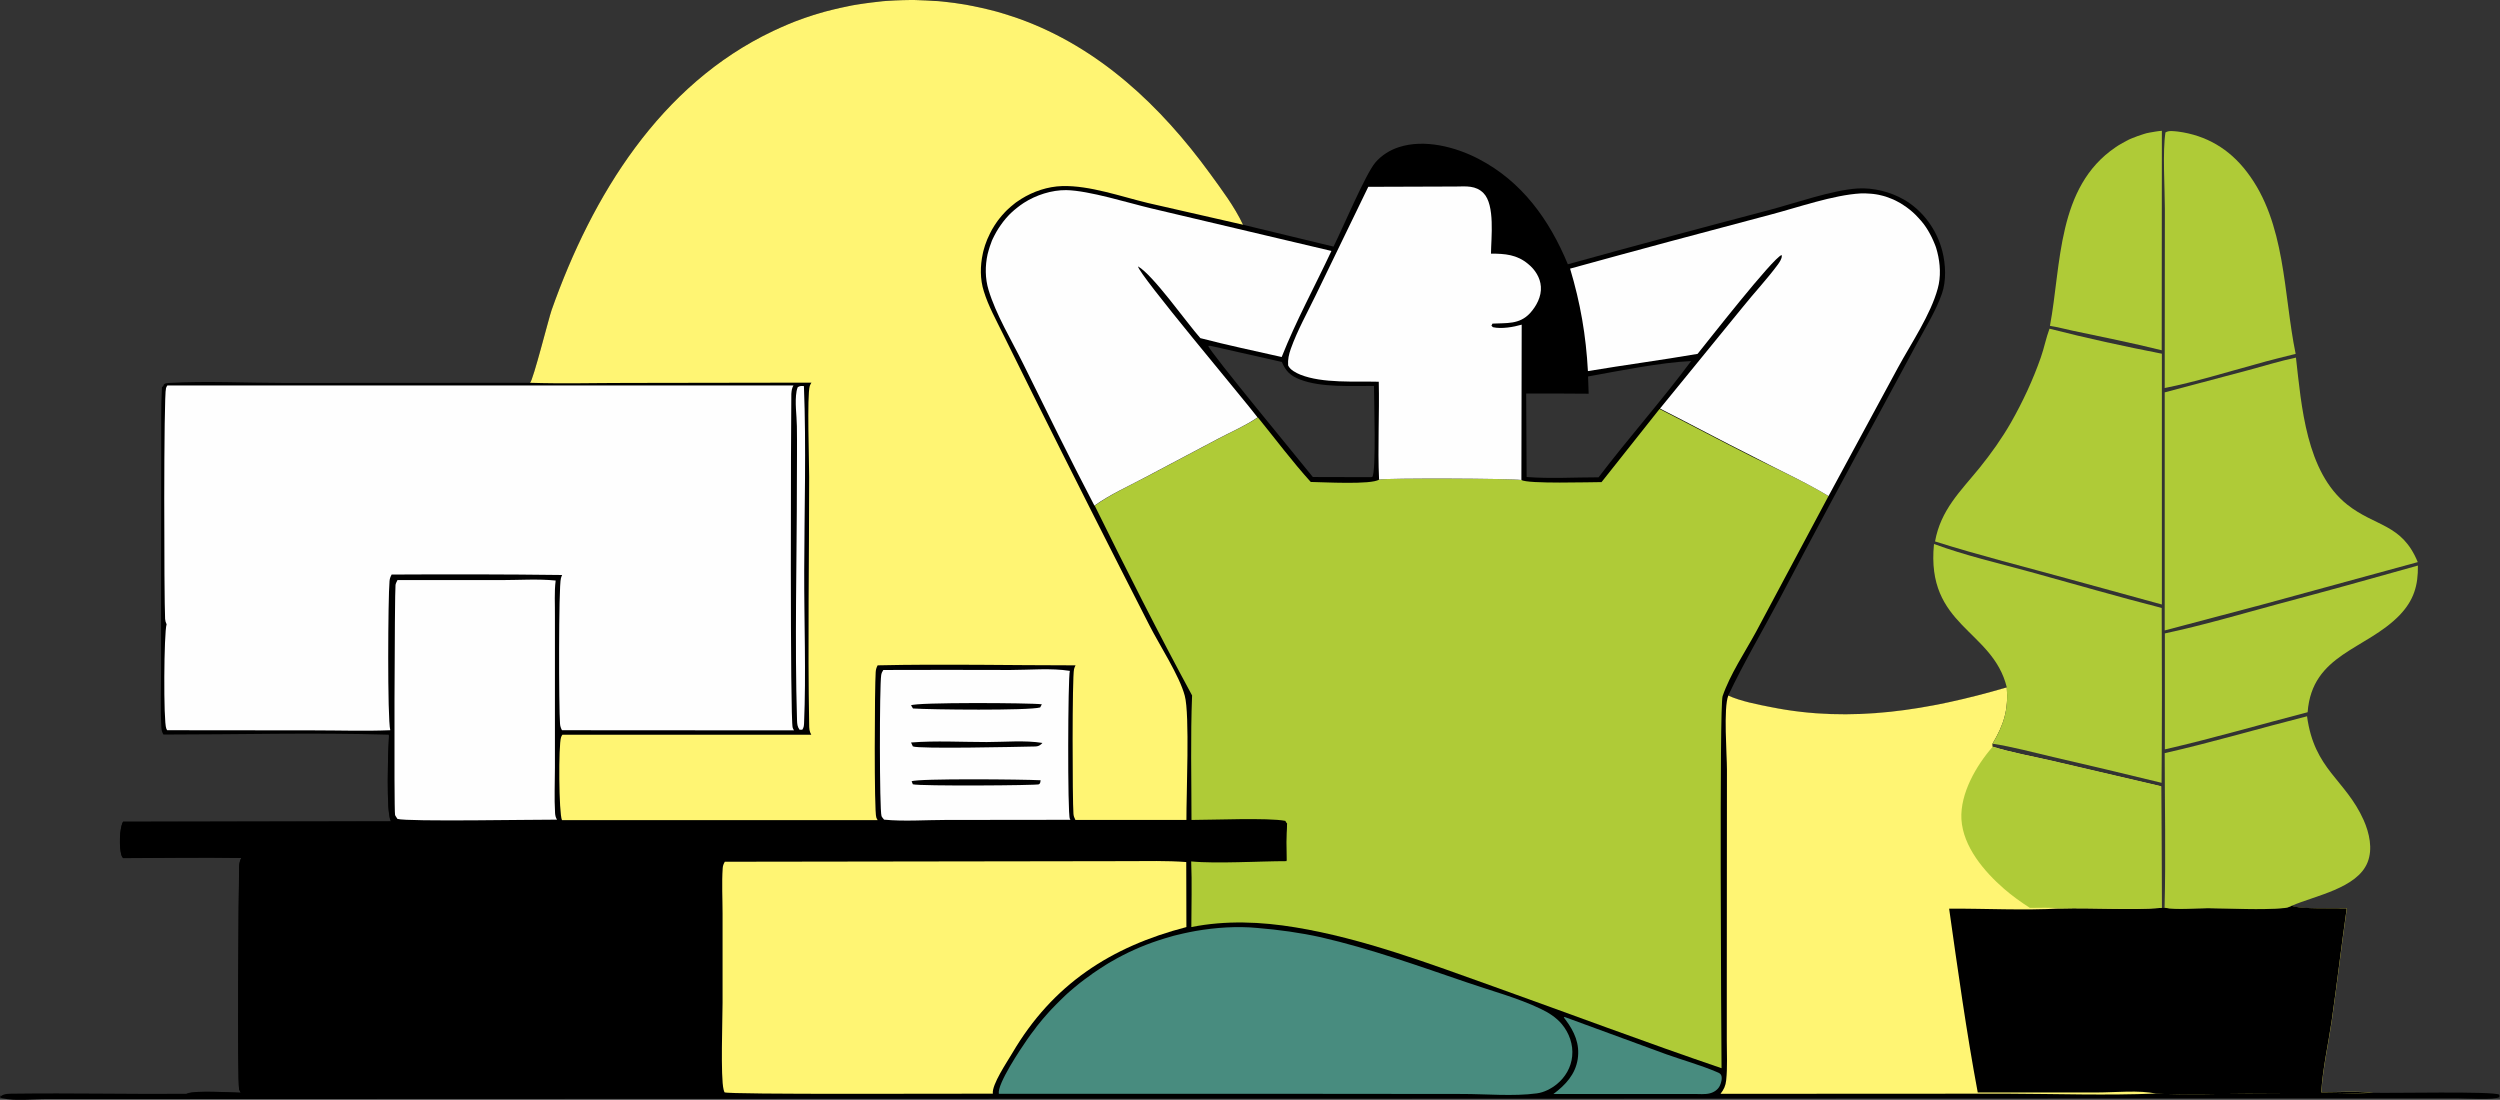
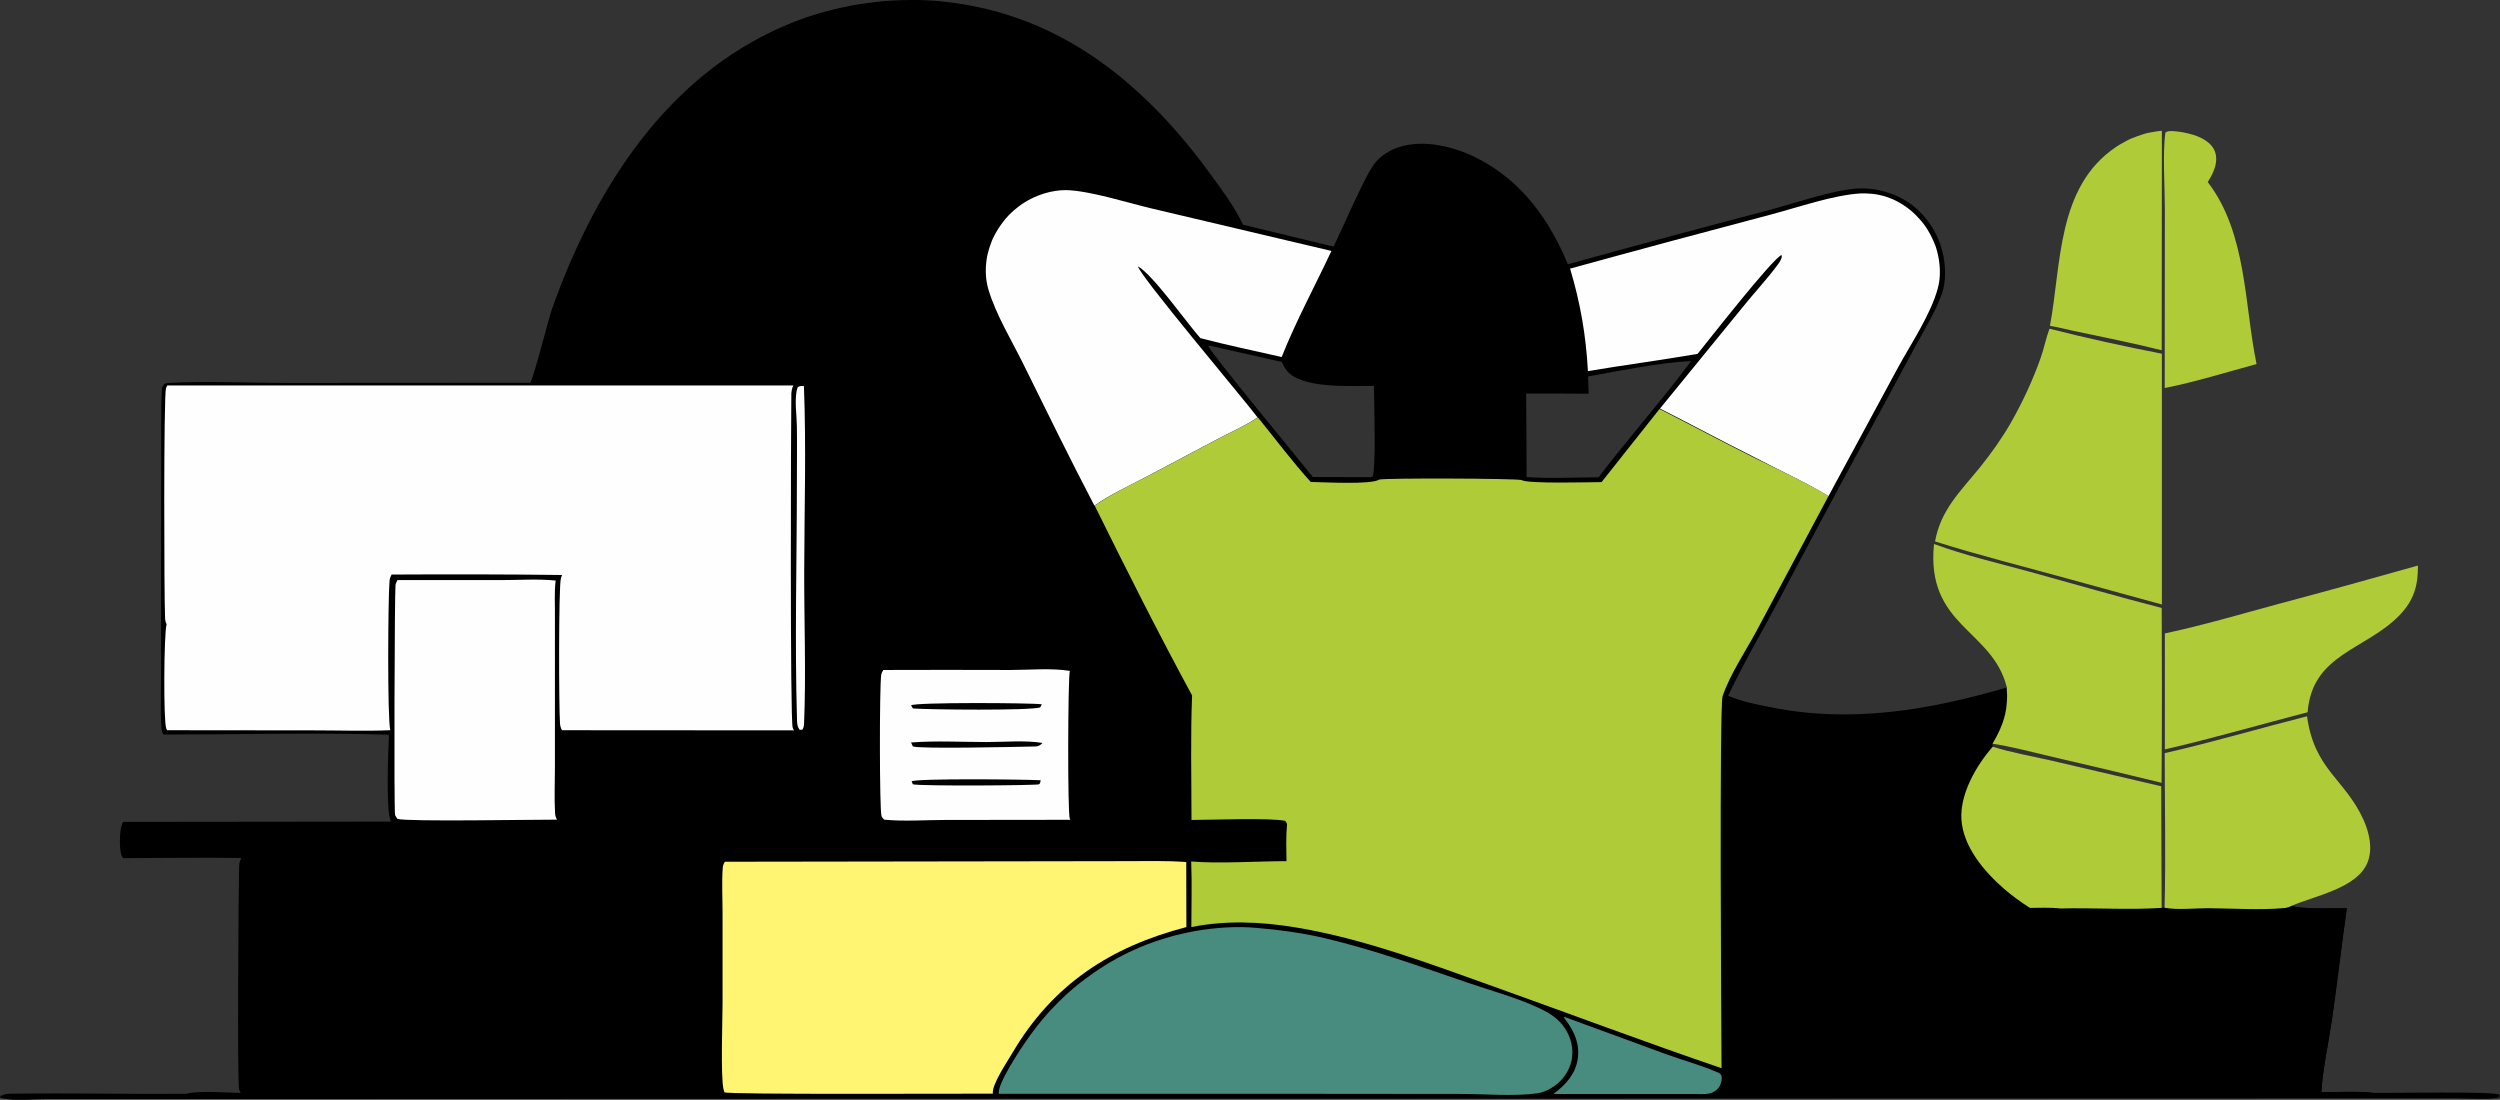
<svg xmlns="http://www.w3.org/2000/svg" version="1.1" id="Layer_1" x="0px" y="0px" viewBox="0 0 1668.7 734.1" style="enable-background:new 0 0 1668.7 734.1;" xml:space="preserve">
  <rect x="0" y="0" width="1668.7" height="734.1" fill="#333333" stroke="none" />
  <style type="text/css"> .st0{fill:#FFF573;} .st1{fill:#AFCB37;} .st2{fill:#FEFEFE;} .st3{fill:#488C7F;} </style>
  <g>
    <g>
      <path d="M1584,729.4c-11.3-1.2-23.1-0.4-34.5-0.4c0.9-15.7,4.6-31.8,6.9-47.4c3.7-25.1,6.5-50.3,10.1-75.4 c-7.1-0.2-31.4,1-36.9-1.6c-1.5,0.8-3.1,1.4-4.8,1.5c-16.5,1.5-34.4,0.2-51.1,0.1c-9,0-20.1,1.3-28.9-0.3l-2,0.2l-0.3-81.2 l-73.6-17.2c-12.9-3-26.3-5.4-38.9-9.3l-0.1-1.9c7.6-12.9,10.5-22.6,9.5-37.6c-51.6,15.1-103.8,24-157.3,13.2 c-9.2-1.8-20.1-3.9-28.6-7.7c10.3-21.9,22.9-43.2,34.3-64.6c22.4-42.5,45.1-84.8,68.2-127l23.8-44.1c5.7-10.5,12.4-21.3,16.4-32.7 c3-8.6,2.5-19.5,0.3-28.2c-3.6-14.3-12.9-27.2-25.7-34.6c-9.1-5.2-20.3-8-30.8-7.4c-16.8,1-42.1,9.9-59.1,14.4 c-44.9,11.8-89.7,23.8-134.4,36.2c-12.3-29.7-30.6-55.3-59.7-70.4c-15.4-8-36-13.3-53-7.8c-6,1.9-11.7,5.5-15.8,10.3 c-6.6,7.8-21.7,43.7-27.9,56.1L829.7,150c-5.8-12.3-14.1-23.2-22-34.1c-32.9-45.2-74.2-84.3-127.5-103.4c-1.7-0.6-3.3-1.2-5-1.7 c-1.7-0.5-3.3-1.1-5-1.6c-1.7-0.5-3.4-1-5.1-1.5c-1.7-0.5-3.4-0.9-5.1-1.3c-1.7-0.4-3.4-0.8-5.1-1.2c-1.7-0.4-3.4-0.7-5.2-1.1 c-1.7-0.3-3.4-0.7-5.2-1c-1.7-0.3-3.5-0.6-5.2-0.8c-1.7-0.3-3.5-0.5-5.2-0.7c-1.7-0.2-3.5-0.4-5.2-0.6c-1.7-0.2-3.5-0.3-5.2-0.5 c-1.7-0.1-3.5-0.2-5.3-0.3c-1.8-0.1-3.5-0.1-5.3-0.2S609.6,0,607.8,0c-1.8,0-3.5,0-5.3,0.1s-3.5,0.1-5.3,0.2 c-1.8,0.1-3.5,0.2-5.3,0.3c-1.8,0.1-3.5,0.3-5.2,0.5c-1.7,0.2-3.5,0.4-5.2,0.6c-1.7,0.2-3.5,0.5-5.2,0.7c-1.7,0.3-3.5,0.5-5.2,0.8 c-1.7,0.3-3.5,0.6-5.2,1c-1.7,0.3-3.4,0.7-5.2,1.1c-1.7,0.4-3.4,0.8-5.1,1.2c-1.7,0.4-3.4,0.9-5.1,1.3c-1.7,0.5-3.4,1-5.1,1.5 c-1.7,0.5-3.4,1-5,1.6c-1.7,0.5-3.3,1.1-5,1.7c-1.7,0.6-3.3,1.2-4.9,1.8c-1.6,0.6-3.3,1.3-4.9,2c-1.6,0.7-3.2,1.4-4.8,2.1 c-1.6,0.7-3.2,1.4-4.8,2.2c-75.5,35.8-120.8,109.9-147.8,186.2c-1.9,5.4-12.4,47.1-14.4,48.6l-163.9,0.1c-25.3,0-51.9-1.4-77.1,0 c-1.3,0.1-2.4,0.1-3.4,1c-0.4,1.1-0.3,1.1-1.3,1.8c-0.8,13.9-0.4,28-0.5,41.9l-0.1,75.1l0,71.5c0,12.8-0.5,25.9,0.2,38.6 c0.1,1.8,0.4,3.2,1.4,4.8c50,0,100.4-1.4,150.3,0.1l0.2,0.7c-0.5,9.1-2.1,51.4,1.3,57.3l-178.8,0.2c-2.5,4.4-2.6,17.3-1.1,22.2 c0.2,0.7,0.6,1.4,1.1,2c26.3-0.1,52.7-0.5,79-0.1c-1.1,2-1.4,3.5-1.5,5.8c-0.4,12.1-1.3,144.5,0,148.7c0.3,0.9,0.7,1.6,1.1,2.3 c-9-0.1-28.5-1.7-36.4,0.6c-38.2,0.3-76.5-0.6-114.7-0.1c-3.5,0.1-6.8-0.3-9.4,2l-0.1,0.6c0.4,0.1,0.9,0.3,1.3,0.4 c8.8,2.2,20.6,0.6,29.8,0.6l63,0l277.8-0.1l1267.7-0.4c5.8,0,25.3,1.3,28.6-0.8l0-1.6C1664.6,728.2,1594.8,729.8,1584,729.4z M916,318.3l-0.8,0.2l-38.9-0.1c-7.7-9.7-69.2-84-69.8-87.5l1.3-0.1l47.8,10.8c2.7,6.3,5.7,9.2,12.1,11.7 c14.1,5.5,34.3,4.2,49.4,4.3C917.1,265.5,918.7,315,916,318.3z M1067,318.6c-15.8,0-32.3,1-48-0.2l-0.3-55.7 c13.9,0,27.8-0.1,41.7,0.1l-0.4-11.5c20.4-3.7,48.6-9.4,68.8-10.3C1109.1,267.5,1087,292.3,1067,318.6z" />
      <path d="M0,732.4c0.2-0.2,0.3-0.3,0.5-0.5l0.1-1.1L0,732.4z" />
    </g>
-     <path class="st0" d="M829.7,150c-5.8-12.3-14.1-23.2-22-34.1c-32.9-45.2-74.2-84.3-127.5-103.4c-1.7-0.6-3.3-1.2-5-1.7 c-1.7-0.5-3.3-1.1-5-1.6c-1.7-0.5-3.4-1-5.1-1.5c-1.7-0.5-3.4-0.9-5.1-1.3c-1.7-0.4-3.4-0.8-5.1-1.2c-1.7-0.4-3.4-0.7-5.2-1.1 c-1.7-0.3-3.4-0.7-5.2-1c-1.7-0.3-3.5-0.6-5.2-0.8c-1.7-0.3-3.5-0.5-5.2-0.7c-1.7-0.2-3.5-0.4-5.2-0.6c-1.7-0.2-3.5-0.3-5.2-0.4 c-1.7-0.1-3.5-0.2-5.3-0.3c-1.8-0.1-3.5-0.1-5.3-0.2S609.6,0,607.8,0c-1.8,0-3.5,0-5.3,0.1s-3.5,0.1-5.3,0.2 c-1.8,0.1-3.5,0.2-5.3,0.3c-1.8,0.1-3.5,0.3-5.2,0.5c-1.7,0.2-3.5,0.4-5.2,0.6c-1.7,0.2-3.5,0.5-5.2,0.7c-1.7,0.3-3.5,0.5-5.2,0.8 c-1.7,0.3-3.5,0.6-5.2,1c-1.7,0.3-3.4,0.7-5.2,1.1c-1.7,0.4-3.4,0.8-5.1,1.2c-1.7,0.4-3.4,0.9-5.1,1.3c-1.7,0.5-3.4,1-5.1,1.5 c-1.7,0.5-3.4,1-5,1.6c-1.7,0.5-3.3,1.1-5,1.7c-1.7,0.6-3.3,1.2-4.9,1.8c-1.6,0.6-3.3,1.3-4.9,2c-1.6,0.7-3.2,1.4-4.8,2.1 c-1.6,0.7-3.2,1.4-4.8,2.2c-75.5,35.8-120.8,109.9-147.8,186.2c-1.9,5.4-12.4,47.1-14.4,48.6c21.4,0.7,43.1,0.1,64.5,0.1l123.3-0.2 c-0.4,0.7-0.8,1.4-1.1,2.2c-1.9,6.4-0.4,50.6-0.4,60.8c0,55-1,110.2,0,165.2c0,2.6,0.1,4.6,1.4,6.8l-166.1,0 c-0.4,0.5-0.7,1.1-0.9,1.7c-1.8,5-1.5,51.1,0.6,55.3l210.7,0c-0.4-0.6-0.7-1.2-0.9-1.8c-1.5-3.7-1.1-87.7-0.4-97 c0.1-1.7,0.5-3,1.3-4.5c43.9-1,88.1,0,132.1,0c-0.4,0.8-0.8,1.6-1,2.5c-1.3,4.8-1.1,87.9-0.4,96.6c0.1,1.5,0.6,2.7,1.3,4.1l74.1,0 c-0.1-16.5,2.3-70.4-1.1-82.9c-3.5-13.3-17-34-23.6-47c-26.1-51.1-52-102.4-77.6-153.8l-20.2-40.8c-4.5-9.2-9.7-18.5-12.7-28.3 c-2.6-8.1-2.5-17-0.7-25.3c0.2-0.9,0.4-1.9,0.7-2.8c0.3-0.9,0.5-1.8,0.8-2.7c0.3-0.9,0.6-1.8,1-2.7c0.3-0.9,0.7-1.8,1.1-2.6 c0.4-0.9,0.8-1.7,1.2-2.6c0.4-0.9,0.9-1.7,1.3-2.5c0.5-0.8,1-1.6,1.5-2.5c0.5-0.8,1-1.6,1.6-2.4c0.5-0.8,1.1-1.5,1.7-2.3 c0.6-0.8,1.2-1.5,1.8-2.2c0.6-0.7,1.3-1.4,1.9-2.1c0.7-0.7,1.3-1.4,2-2c0.7-0.7,1.4-1.3,2.1-1.9c0.7-0.6,1.5-1.2,2.2-1.8 c0.7-0.6,1.5-1.2,2.3-1.7s1.6-1.1,2.4-1.6c8.2-5.1,17.7-8.3,27.4-8.6c18.4-0.5,39.3,7,57.2,11.3L829.7,150z" />
    <path class="st1" d="M1220.5,331.1c-16.1-9.7-34.1-17.8-50.9-26.2c-20.7-10.4-41.2-21.4-61.9-31.9l-38.7,48.8 c-7,0-49.5,1.3-53.4-1.4c-6.6-1.1-89.8-1.4-95-0.3c-5.3,3.6-37.6,1.7-45.7,1.6c-12.4-13.7-23.6-28.7-35.3-43.1 c-7.8,5.4-17.1,9.4-25.5,13.8l-49.5,26.2c-11.3,5.9-23.5,11.5-33.9,18.9c21,42.5,42.4,85,65,126.7c-1.1,27.6-0.4,55.4-0.4,83.1 c13.8,0,51.2-1.6,62.6,0.6l1.2,2c-0.8,8.2-0.5,16.6-0.4,24.9c-18,0-46.6,1.8-63.6,0.2c0.6,14.5,0.1,29.2,0.1,43.8 c22.9-4.6,46.5-3.6,69.5,0.2c45,7.4,89.8,24.3,132.6,39.6c50.6,18.1,101,37.1,151.8,54.4c-0.2-27-1.5-241.6,0.7-248.3 c5-14.6,14.9-29.3,22.3-42.9L1220.5,331.1z" />
-     <path d="M261.9,550.5c-0.1-0.1-0.2-0.3-0.2-0.4c-4.9-8.8,0.3-45.9-2-59.2c-0.5,9.1-2.1,51.4,1.3,57.3l-178.8,0.2 c-2.5,4.4-2.6,17.3-1.1,22.2c0.2,0.7,0.6,1.4,1.1,2c26.3-0.1,52.7-0.5,79-0.1c-1.1,2-1.4,3.5-1.5,5.8c-0.4,12.1-1.3,144.5,0,148.7 c0.3,0.9,0.7,1.6,1.1,2.3c-9-0.1-28.5-1.7-36.4,0.6c11.5,1.7,25.4,0.3,37.1,0.1c20.8-0.3,41.7-0.3,62.5-0.3l256.2,0.2 c-0.4-0.6-0.7-1.3-1-2c-1.6-4.3-1.2-148.7,0.5-152.6c1.8,0.8,1.6,4,1.7,5.8c1.3,39.7,0,79.8,0.1,119.5c0,5.4-1.2,22,0.4,26.2 c0.3,0.7,1.1,1.6,1.5,2.3c2.2,1.6,156.1,0.8,179.1,0.9c-0.8-6,9.6-21.3,13-27.1c26.9-45.8,65.7-71,116.2-84.1l0.1-43.6l3.3-0.6 c16.9,1.6,45.5-0.2,63.6-0.2c-0.1-8.3-0.4-16.7,0.4-24.9c-7.5,2.4-119.5,0.7-138.6,0.7L261.9,550.5z" />
    <path class="st0" d="M791.8,575.4c-13.1-1-26.4-0.6-39.5-0.6l-63.3,0.1l-205.2,0.3c-0.8,1.4-1.3,2.6-1.4,4.2 c-0.7,10-0.1,20.4-0.1,30.3l0,59.6c0,10.4-1.4,50,0.7,58c0.2,0.6,0.3,1.2,0.6,1.8c2.2,1.6,156.1,0.8,179.1,0.9 c-0.8-6,9.6-21.3,13-27.1c26.9-45.8,65.7-71,116.2-84.1L791.8,575.4z" />
-     <path class="st0" d="M1339.5,458.8c-51.6,15.1-103.8,24-157.3,13.2c-9.2-1.8-20.1-3.9-28.6-7.7c-3.3,8.2-0.9,39.4-0.9,49.4 l-0.1,139.1l0,41.9c0,8.6,0.5,17.7-0.4,26.3c-0.4,3.8-1.5,6.1-3.8,9.1l191.4-0.1c33,0.1,66.5,1.3,99.4-0.1 c20.2,1.1,41,0.1,61.3,0.1c27.7,0,55.8,0.8,83.5-0.6c-11.3-1.2-23.1-0.4-34.5-0.4c0.9-15.7,4.6-31.8,6.9-47.4 c3.6-25.1,6.5-50.3,10.1-75.4c-7.1-0.2-31.4,1-36.9-1.6c-1.5,0.8-3.1,1.4-4.8,1.5c-16.5,1.5-34.4,0.2-51.1,0.1 c-9,0-20.1,1.3-28.9-0.3l-2,0.2l-0.3-81.2l-73.6-17.2c-12.9-3-26.3-5.4-38.9-9.3l-0.1-1.9C1337.6,483.6,1340.6,473.9,1339.5,458.8z " />
    <path d="M1529.6,604.5c-1.5,0.8-3.1,1.4-4.8,1.5c-16.5,1.5-34.4,0.2-51.1,0.1c-9,0-20.1,1.3-28.9-0.3l-2,0.2 c-22.5,1.5-45.2-0.2-67.7,0.4c-24.4,1.4-49.6,0-74.1,0.1c5.8,40.9,11.5,82.1,19.1,122.7l79.9,0c11.4,0,28.3-1.7,39.1,0.8 c20.2,1.1,41,0.1,61.3,0.1c27.7,0,55.8,0.8,83.5-0.6c-11.3-1.2-23.1-0.4-34.5-0.4c0.9-15.7,4.6-31.8,6.9-47.4 c3.6-25.1,6.5-50.3,10.1-75.4C1559.4,606,1535.1,607.1,1529.6,604.5z" />
    <path class="st2" d="M1220.5,331.1l46.4-85.8c8.7-16,21.8-35.3,26.5-52.7c2.2-7.8,1.7-16.6-0.3-24.4c-0.2-0.8-0.5-1.7-0.7-2.5 s-0.6-1.7-0.9-2.5c-0.3-0.8-0.6-1.6-1-2.4c-0.3-0.8-0.7-1.6-1.1-2.4c-0.4-0.8-0.8-1.6-1.2-2.3c-0.4-0.8-0.9-1.5-1.3-2.3 c-0.5-0.7-0.9-1.5-1.4-2.2c-0.5-0.7-1-1.4-1.5-2.1c-0.5-0.7-1.1-1.4-1.7-2.1c-0.6-0.7-1.2-1.3-1.8-2c-0.6-0.6-1.2-1.3-1.8-1.9 c-0.6-0.6-1.3-1.2-1.9-1.8c-0.7-0.6-1.3-1.1-2-1.7c-0.7-0.5-1.4-1.1-2.1-1.6c-0.7-0.5-1.4-1-2.2-1.5c-0.7-0.5-1.5-0.9-2.2-1.4 c-1-0.6-2-1.1-3-1.6c-1-0.5-2.1-1-3.2-1.4c-1.1-0.4-2.1-0.8-3.2-1.2c-1.1-0.3-2.2-0.7-3.3-0.9c-1.1-0.3-2.2-0.5-3.4-0.7 c-1.1-0.2-2.3-0.3-3.4-0.4c-1.1-0.1-2.3-0.2-3.4-0.2s-2.3,0-3.4,0c-18.2,1-42.1,9.4-60,14.1c-44.7,11.8-89.4,23.8-134,36.1 c6.9,23,10.6,44.5,11.9,68.4c24.4-4.1,48.8-7.3,73.2-11.5c6.5-8,50.2-64,56.1-66c0,0.2,0.1,0.5,0.1,0.7c0.1,1.7-1.5,4.1-2.5,5.5 c-7.2,9.8-15.9,19-23.5,28.5l-55.3,67.8c20.7,10.5,41.1,21.5,61.9,31.9C1186.4,313.3,1204.4,321.4,1220.5,331.1z" />
    <path class="st2" d="M888.7,167.5l-120.2-28.4c-15.6-3.7-41.5-11.9-56.8-12.2c-9.8-0.1-20.2,3.3-28.3,8.5c-0.8,0.5-1.5,1-2.2,1.5 c-0.7,0.5-1.4,1-2.1,1.6c-0.7,0.5-1.4,1.1-2.1,1.7c-0.7,0.6-1.3,1.2-2,1.8c-0.6,0.6-1.3,1.2-1.9,1.9c-0.6,0.6-1.2,1.3-1.8,2 c-0.6,0.7-1.1,1.4-1.7,2.1c-0.5,0.7-1.1,1.4-1.6,2.2c-0.5,0.7-1,1.5-1.5,2.2c-0.5,0.8-0.9,1.5-1.4,2.3c-0.4,0.8-0.9,1.6-1.3,2.4 c-0.4,0.8-0.8,1.6-1.2,2.4c-0.4,0.8-0.7,1.6-1,2.5c-0.3,0.8-0.6,1.7-0.9,2.5c-0.3,0.8-0.5,1.7-0.8,2.6c-0.2,0.9-0.5,1.7-0.7,2.6 c-1.7,7.7-1.7,16.1,0.6,23.7c5,16.7,15.4,33.7,23.1,49.3c15.7,31.7,31.2,63.5,47.6,94.8c10.3-7.4,22.6-12.9,33.9-18.9l49.5-26.2 c8.4-4.4,17.7-8.4,25.5-13.8c-9-11.9-79.5-95.6-79.8-100.8c10.1,5.8,32,37,41.6,47.9c18,4.7,36.2,8.5,54.3,12.6 C865.1,214.1,877.7,191,888.7,167.5z" />
-     <path class="st2" d="M995.2,169.3c0.1-10.5,2.8-32.5-5-40.4c-5.1-5.2-11.6-4.5-18.3-4.4l-58.6,0.2l-35,72.2 c-5.6,11.6-12.4,23.8-16.7,35.9c-1.3,3.7-2.1,7.2-1.8,11.1c1.3,3,5.3,5,8.2,6.2c14.8,5.9,36.3,4.3,52.3,4.7 c0.5,21.7-0.8,43.7,0.2,65.3c5.2-1.1,88.4-0.8,95,0.3l0.2-103.7c-5.5,1.6-13.5,3-19.2,1.7l-1-1l0.7-1.4c9.4-0.5,17.9,0.7,25-6.9 c4.3-4.7,7.8-11.2,7.3-17.8c-0.4-6-3.9-11.4-8.5-15.1C1012.5,169.9,1004.5,169.3,995.2,169.3z" />
    <path class="st2" d="M529.6,257.3l-417.9,0c-0.4,0.6-0.7,1.1-0.9,1.8c-1.6,4.8-1.3,139.4-0.6,154c0.1,1.3,0.4,2.4,1,3.6 c-1.8,5.3-2.2,65.2-0.2,69.6c0.2,0.5,0.3,0.7,0.6,1.1l97.9,0.1c17,0,34.1,0.6,51-0.1c-2-7.5-1.5-88.9-0.5-99.5 c0.1-1.6,0.6-2.9,1.4-4.4c38-0.2,75.9-0.2,113.8,0.3c-0.3,0.7-0.6,1.4-0.8,2.2c-1.6,5.6-1.4,87.1-0.6,97c0.1,1.6,0.5,2.9,1.3,4.4 l154.9,0.1c-0.4-0.6-0.7-1.1-0.9-1.8c-1.8-5-1.2-202.7-0.9-222.8C528.4,260.7,528.5,259.2,529.6,257.3z" />
    <path class="st3" d="M839.3,619.4c-13.5-1.3-27.9-0.3-41.2,2c-1.4,0.2-2.8,0.5-4.2,0.8c-1.4,0.3-2.8,0.6-4.2,0.9 c-1.4,0.3-2.8,0.6-4.2,1c-1.4,0.3-2.8,0.7-4.1,1.1c-1.4,0.4-2.8,0.8-4.1,1.2c-1.4,0.4-2.7,0.9-4.1,1.3c-1.4,0.5-2.7,0.9-4.1,1.4 c-1.3,0.5-2.7,1-4,1.5c-1.3,0.5-2.7,1.1-4,1.6c-1.3,0.6-2.6,1.1-3.9,1.7c-1.3,0.6-2.6,1.2-3.9,1.8c-1.3,0.6-2.6,1.3-3.8,1.9 c-1.3,0.7-2.5,1.3-3.8,2c-1.3,0.7-2.5,1.4-3.7,2.1c-1.2,0.7-2.5,1.4-3.7,2.2c-1.2,0.7-2.4,1.5-3.6,2.3c-1.2,0.8-2.4,1.6-3.6,2.4 c-1.2,0.8-2.4,1.6-3.5,2.5c-1.2,0.8-2.3,1.7-3.5,2.5c-1.1,0.9-2.3,1.7-3.4,2.6c-1.1,0.9-2.2,1.8-3.3,2.7c-1.1,0.9-2.2,1.8-3.3,2.8 c-1.1,0.9-2.1,1.9-3.2,2.9c-1.1,1-2.1,2-3.1,3c-1,1-2,2-3,3s-2,2.1-3,3.1c-1,1-1.9,2.1-2.9,3.2c-1,1.1-1.9,2.2-2.8,3.2 c-0.9,1.1-1.8,2.2-2.7,3.3c-0.9,1.1-1.8,2.2-2.6,3.4c-0.9,1.1-1.7,2.3-2.6,3.4c-0.8,1.2-1.7,2.3-2.5,3.5 c-4.3,6.2-20.2,29.8-19,36.4l207.3,0l102,0.1c15.9,0,34.2,1.7,49.8-0.4c4.7-0.6,9.6-3.1,13.3-6.1c5.7-4.6,9.6-11.3,10.3-18.7 c0.8-7.8-2-15.5-6.9-21.4c-3.8-4.5-8.8-7.7-14.1-10.2c-15.4-7.4-33.2-12.1-49.4-17.7c-32.3-11-64-22.4-97.3-30.1 C867.6,622.5,853.7,620.6,839.3,619.4z" />
    <path class="st2" d="M370.9,387.5c-11.8-1.2-24.5-0.3-36.4-0.3l-69.2,0c-0.5,1-1.1,2.1-1.3,3.2c-0.6,3.5-1.1,151-0.3,153.6 c0.3,0.8,1.2,1.9,1.6,2.6c6.5,2,93.5,0.4,106.5,0.5c-0.9-1.4-1.2-2.8-1.3-4.4c-0.6-10-0.1-20.3-0.1-30.3l0-59.9v-41.3 C370.5,403.3,369.9,395.2,370.9,387.5z" />
    <path class="st2" d="M714.1,447.8c-12.4-2-27-0.6-39.7-0.6c-28.3-0.1-56.5-0.1-84.8,0c-0.7,1-1.2,2.1-1.4,3.3 c-1.2,7.2-1.2,90.3,0.2,94.2c0.2,0.7,1.2,1.7,1.7,2.4c13.2,1.3,27.6,0.2,40.9,0.2l83.5-0.1c-0.1-0.2-0.3-0.4-0.4-0.7 C712.5,543.8,712.8,451.8,714.1,447.8z" />
    <path d="M695.4,470.1c-7.6-1-84.4-1.4-87.3,0.7l1.3,2.1c11.3,0.8,77.4,1.5,84.9-0.7L695.4,470.1z" />
    <path d="M694.6,520.8c-10.7-0.6-82.2-1.3-86.1,0.7l0.8,2c4.6,1.3,82.9,0.8,84.2,0C694.5,522.8,694.4,521.9,694.6,520.8z" />
    <path d="M695.8,495.9c-11.6-1.9-25.3-0.6-37.2-0.6c-16.6,0-34-1-50.5,0.3l1.2,2.6c3.7,1.8,70.5,0.3,79.5,0.1 C692.2,498.3,693.6,498.3,695.8,495.9z" />
    <path class="st3" d="M1044.3,678.8l-0.5,0.3c0.4,0.5,0.8,1.1,1.2,1.6c5.9,7.9,9.6,16.1,8.1,26.2c-1.6,10.3-8.2,17.3-16.2,23.3 l93.9,0c3.2,0,7.3,0.4,10.4-0.4c2.8-0.7,5.4-2.4,6.7-5c0.9-1.8,1.8-5,1-7c-0.5-1.2-1.4-1.6-2.6-2.1c-10.9-4.7-22.9-8-34.1-12 L1044.3,678.8z" />
    <path class="st2" d="M536.6,257.7c-1.9-0.1-2.4-0.2-4.1,0.7c-0.4,0.9-0.6,1.7-0.8,2.7c-1.3,7.5,0.1,15.8,0.2,23.4 c0.2,12.4,0,24.9,0,37.3c0,52.9-1.5,106.1,0.1,159c0.1,2.5,0.2,4.2,1.7,6.3l1.8,0c1-1.5,1.1-2.5,1.2-4.4c1.4-33.1,0-68.4,0.1-101.8 C536.9,340,538.2,298.6,536.6,257.7z" />
    <path class="st1" d="M1330.1,498.4c-11,12.6-21.8,31.2-20.9,48.4c1.1,18.4,15.2,34.9,28.5,46.5c5.4,4.7,11.2,8.8,17.2,12.7 c6.6,0,13.7-0.4,20.3,0.4c22.5-0.6,45.2,1.1,67.7-0.4l-0.3-81.2l-73.6-17.2C1356.1,504.7,1342.7,502.3,1330.1,498.4z" />
-     <path class="st1" d="M1532.5,238.7c-10.5,2.2-21.1,5.5-31.5,8.3l-56.1,14.9l0,158.9l64.6-17.1l104.3-28.5 c-10.5-25.7-28.3-23.5-47.1-38.4C1539.3,315,1536.2,271,1532.5,238.7z" />
    <path class="st1" d="M1368,219.4c-2.3,6.1-3.6,13-5.8,19.2c-5.2,14.9-12.1,29.7-19.9,43.4c-6,10.5-13.4,20.9-21,30.3 c-12.9,15.8-25.9,28.1-29.7,49.1c29.7,9.4,60.2,17,90.2,25.3l61.2,16.8l0-167.4C1417.9,231.2,1392.6,225.7,1368,219.4z" />
    <path class="st1" d="M1442.9,405.8c-29.3-7.5-58.4-16-87.5-24c-21.4-5.9-43.7-11-64.5-18.7c-5.5,55.1,39.1,57,48.6,95.7 c1.1,15-1.9,24.8-9.5,37.6c13.5,2.1,27.1,5.8,40.4,8.9c24.2,5.6,48.3,11.3,72.4,17.2C1443.1,483.7,1443.1,444.7,1442.9,405.8z" />
    <path class="st1" d="M1539.9,478.1c-31.6,8-63.2,17.4-95,24.6c0,34.3,0.8,68.9-0.1,103.2c8.8,1.6,19.8,0.3,28.9,0.3 c16.7,0.1,34.5,1.4,51.1-0.1c1.7-0.2,3.3-0.7,4.8-1.5c15.7-6.8,43.8-11.7,50.7-29c3.6-9,1.2-19.6-2.6-28.2 C1565.4,520,1544.8,514,1539.9,478.1z" />
-     <path class="st1" d="M1453.6,87.8c-2.8-0.2-5.7-0.9-8.2,0.6c-2,12.8-0.4,37.3-0.4,51.2l-0.1,119.4c20.6-4.1,41-10.5,61.3-16 c8.6-2.5,17.4-4.6,26.1-6.8c-8.3-40.2-6.4-87.4-32.6-121.5C1488,99.4,1472.7,90.3,1453.6,87.8z" />
+     <path class="st1" d="M1453.6,87.8c-2.8-0.2-5.7-0.9-8.2,0.6c-2,12.8-0.4,37.3-0.4,51.2l-0.1,119.4c20.6-4.1,41-10.5,61.3-16 c-8.3-40.2-6.4-87.4-32.6-121.5C1488,99.4,1472.7,90.3,1453.6,87.8z" />
    <path class="st1" d="M1613.9,377.5c-31.1,8.8-62.2,17.4-93.4,25.7c-25.1,6.8-50.1,14.2-75.5,19.6l0,77.4 c31.9-7.3,63.6-16.6,95.3-24.8c2.9-39,39.1-41.6,61.5-64.9C1611.2,400.6,1614.1,390.8,1613.9,377.5z" />
    <path class="st1" d="M1443,87.3c-1.4,0.1-2.7,0.3-4.1,0.5c-1.4,0.2-2.7,0.5-4.1,0.7s-2.7,0.6-4,1s-2.6,0.8-3.9,1.3 c-1.3,0.5-2.6,1-3.9,1.5c-1.3,0.5-2.5,1.1-3.8,1.8c-1.2,0.6-2.4,1.3-3.6,2c-1.2,0.7-2.4,1.4-3.5,2.2c-39.2,26.6-36.1,78-43.8,119.2 c5,0.8,10,2.1,15,3.2c19.9,4.2,39.9,8.2,59.6,13.1L1443,87.3z" />
  </g>
</svg>